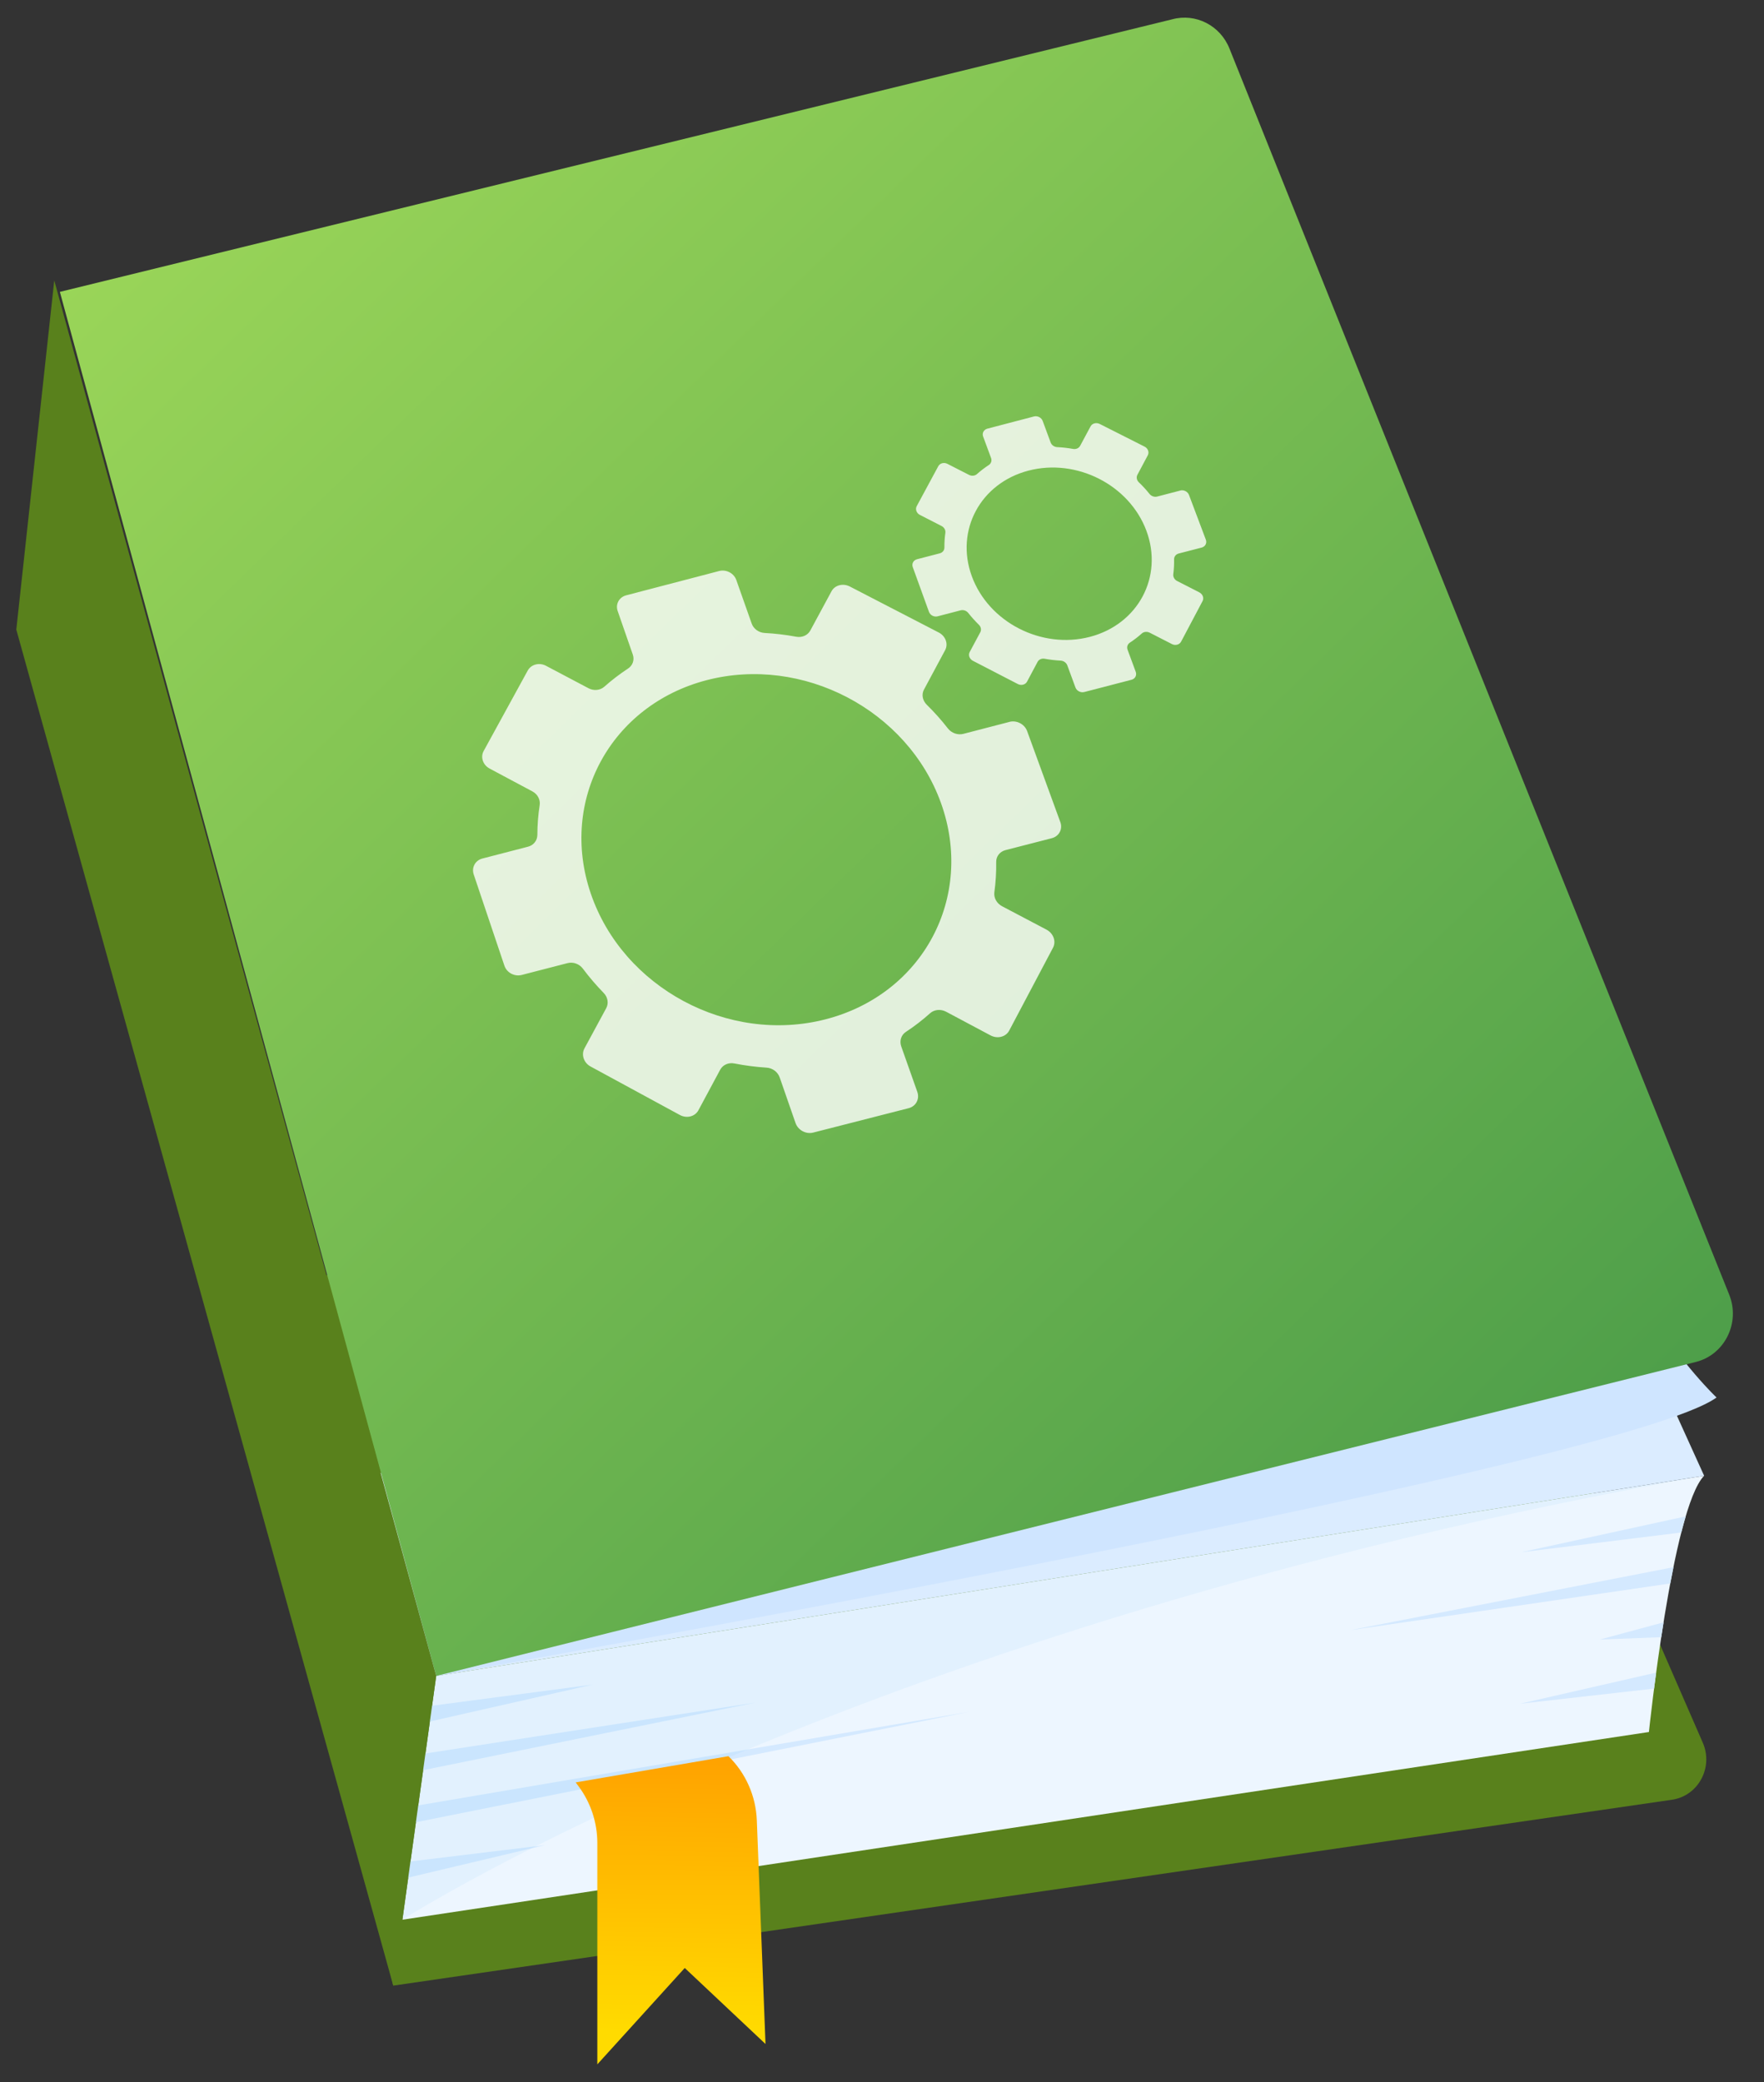
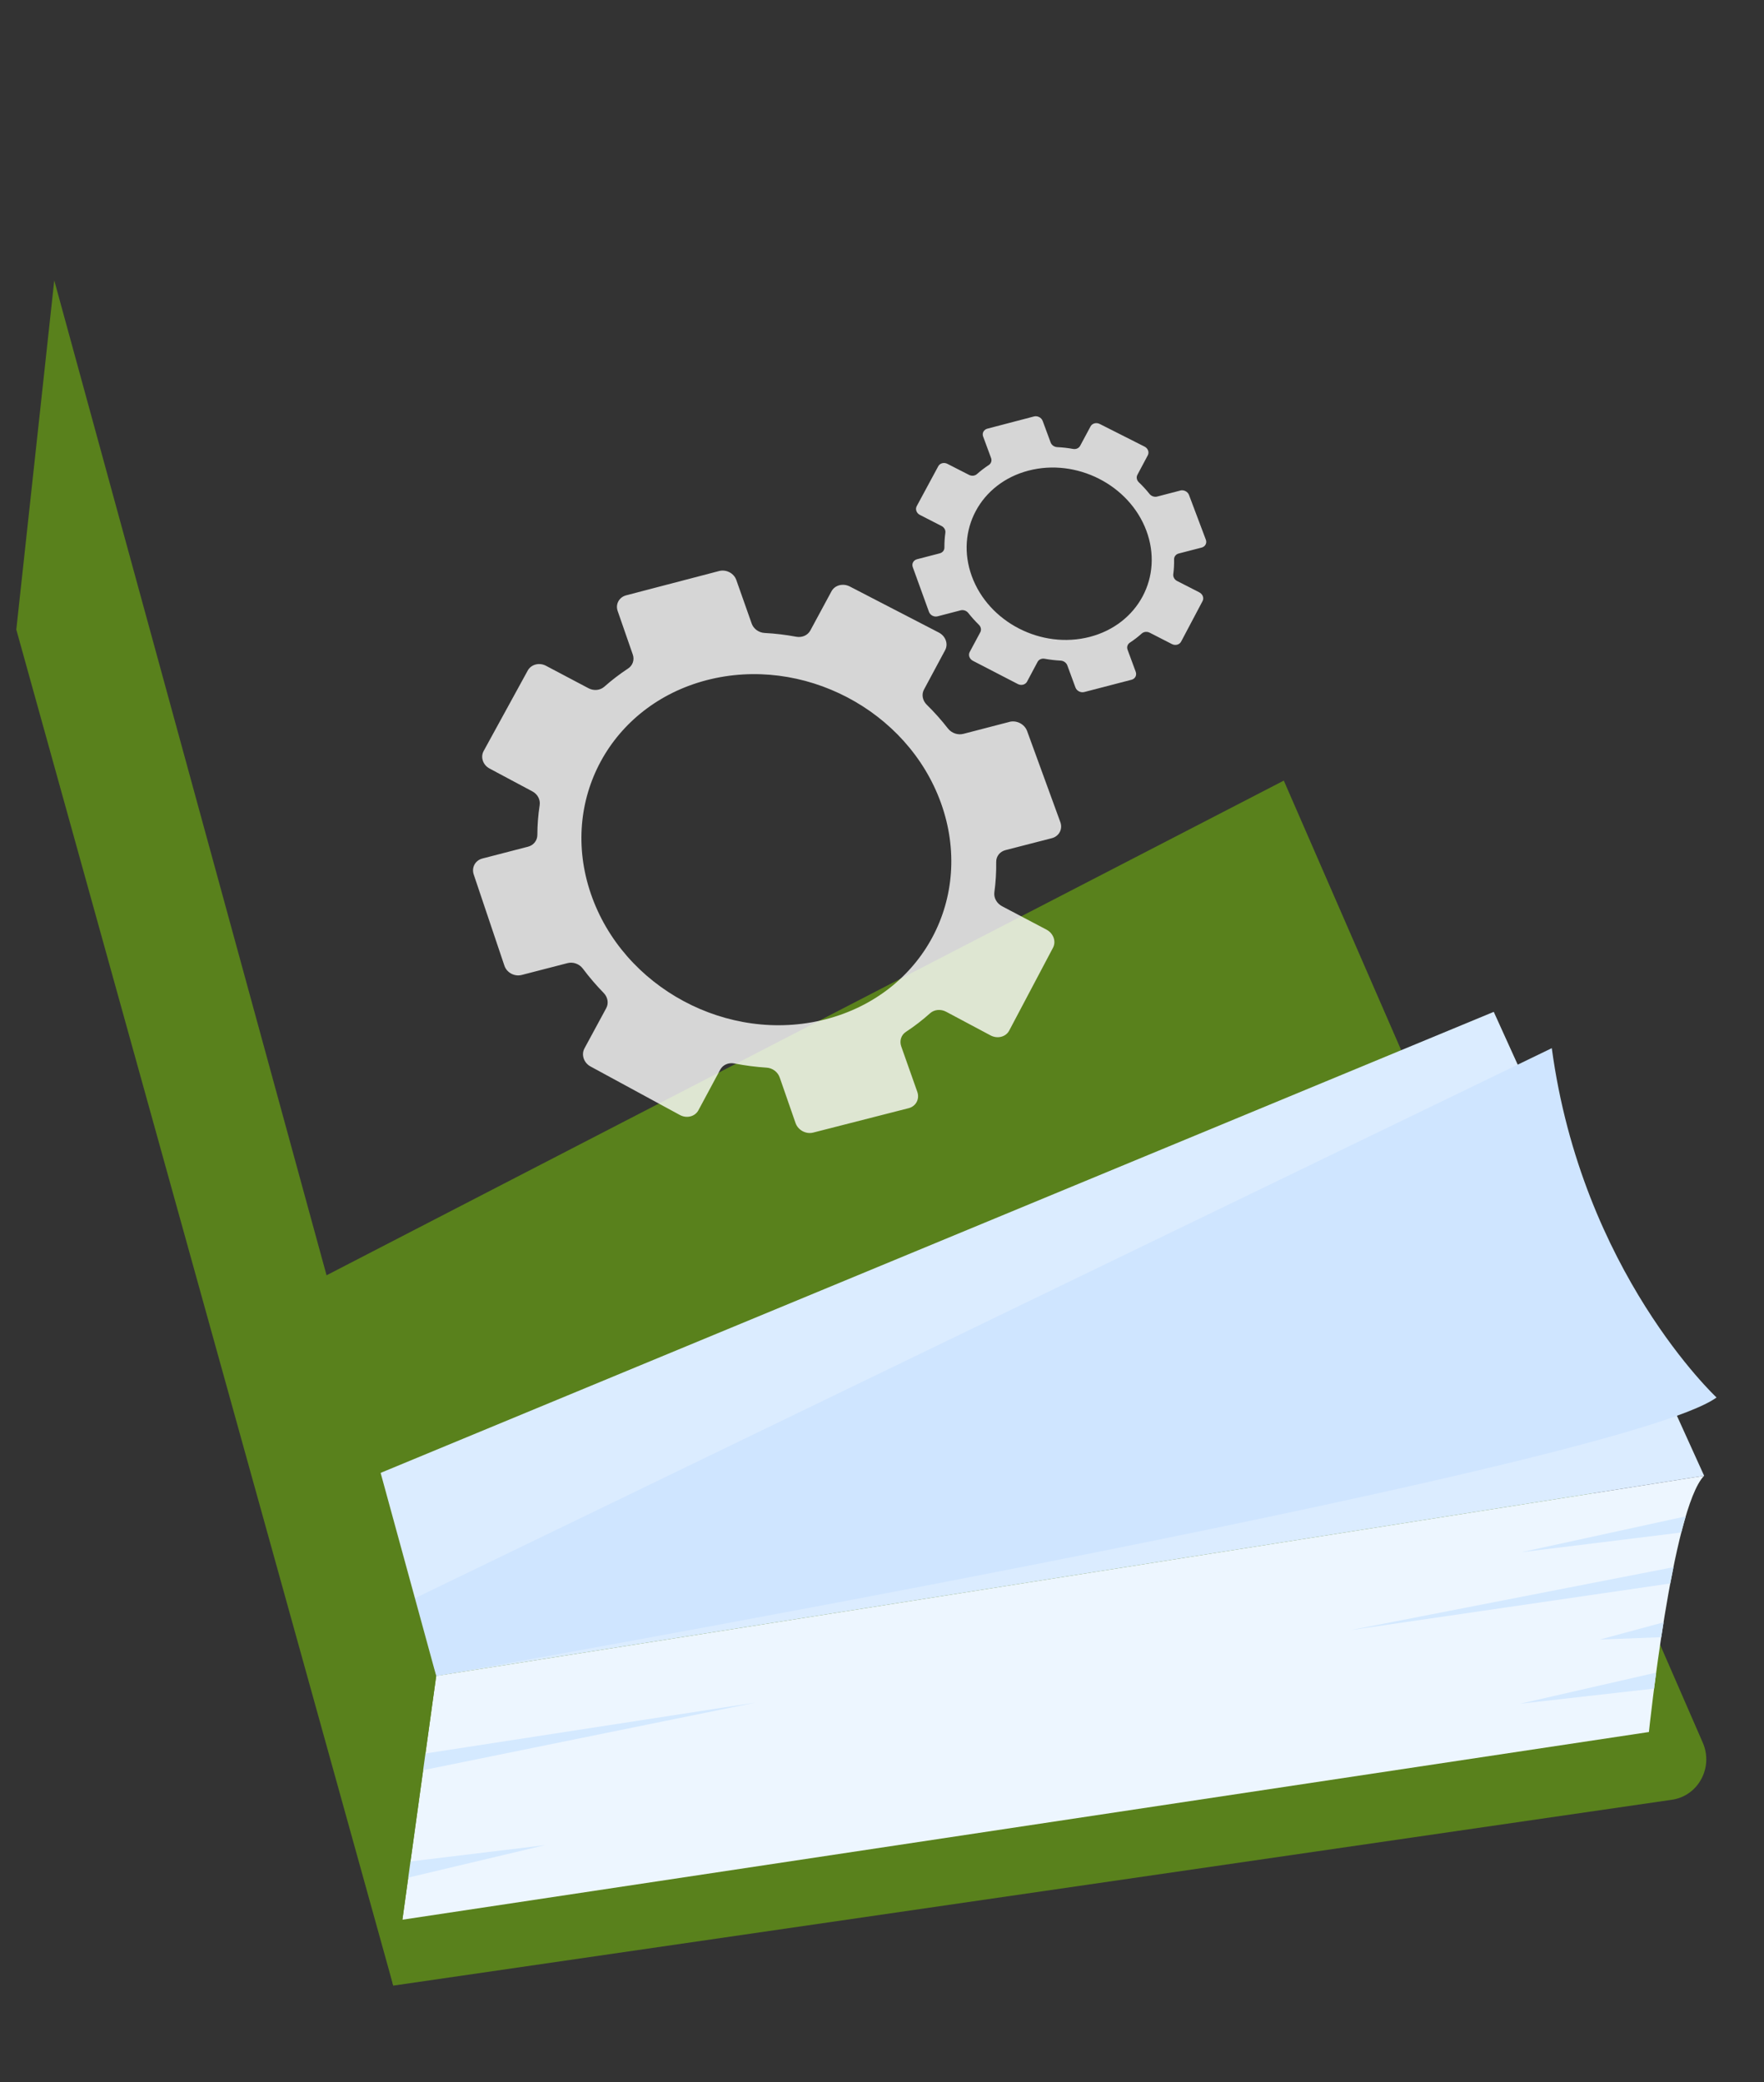
<svg xmlns="http://www.w3.org/2000/svg" width="50" height="59" viewBox="0 0 50 59" fill="none">
  <rect x="0" y="0" width="50" height="59" fill="#333333" stroke="none" />
  <path d="M11.146 56.269L47.394 51.001C48.136 50.892 48.571 50.087 48.265 49.385L36.389 22.121L6.82 37.398L11.146 56.269Z" fill="#59811C" />
  <path d="M12.364 47.493L11.406 54.401L46.738 49.082C46.738 49.082 47.397 42.749 48.303 41.82L12.363 47.493H12.364Z" fill="#EDF6FF" />
  <path d="M12.363 47.493L10.592 41.82L42.34 28.674L48.303 41.82L12.363 47.493Z" fill="#DBECFF" />
  <path d="M12.363 47.493C12.363 47.493 45.872 41.627 48.655 39.602C48.655 39.602 44.84 36.047 43.985 29.703L11.687 45.327L12.363 47.493Z" fill="#CFE5FF" />
-   <path d="M48.066 38.596L12.364 47.493L1.697 8.271L33.226 0.547C33.892 0.367 34.586 0.721 34.848 1.374L49.014 36.689C49.334 37.488 48.885 38.392 48.066 38.596Z" fill="url(#paint0_linear_327_2642)" />
-   <path d="M11.82 48.393L16.808 47.737L11.898 48.849L11.82 48.393Z" fill="#D4E9FF" />
  <path d="M11.367 52.782L15.448 52.288L11.444 53.238L11.367 52.782Z" fill="#D4E9FF" />
  <path d="M11.82 49.727L21.41 48.249L11.898 50.183L11.82 49.727Z" fill="#D4E9FF" />
-   <path d="M11.645 51.197L27.47 48.51L11.73 51.65L11.645 51.197Z" fill="#D4E9FF" />
  <path d="M46.944 47.398L43.084 48.281L46.884 47.851C46.902 47.709 46.922 47.557 46.944 47.398Z" fill="#D4E9FF" />
  <path d="M47.153 45.974L45.345 46.462L47.087 46.395C47.109 46.257 47.13 46.116 47.153 45.974Z" fill="#D4E9FF" />
  <path d="M47.434 44.411L38.284 46.194L47.344 44.872C47.373 44.717 47.403 44.563 47.434 44.411Z" fill="#D4E9FF" />
  <path d="M47.781 42.971L43.115 43.988L47.656 43.428C47.697 43.268 47.738 43.115 47.781 42.971Z" fill="#D4E9FF" />
  <path d="M1.538 7.946L0.462 17.841L11.147 56.269L12.364 47.493L1.538 7.946Z" fill="#59811C" />
-   <path opacity="0.05" d="M11.406 54.401C11.406 54.401 24.357 46.081 48.304 41.82L12.364 47.493L11.406 54.401Z" fill="#009FE3" />
-   <path d="M16.318 50.51L16.405 50.628C16.747 51.09 16.931 51.653 16.931 52.233V58.5L19.409 55.769L21.698 57.923L21.452 51.588C21.426 50.897 21.137 50.244 20.647 49.767L16.317 50.51L16.318 50.51Z" fill="url(#paint1_linear_327_2642)" />
  <g opacity="0.8">
    <path d="M28.613 20.457L27.307 20.796C27.149 20.837 26.972 20.776 26.869 20.644C26.683 20.405 26.482 20.18 26.267 19.969C26.148 19.851 26.116 19.68 26.189 19.543L26.79 18.423C26.884 18.248 26.803 18.025 26.61 17.925L24.087 16.62C23.895 16.521 23.663 16.581 23.569 16.755L22.968 17.868C22.894 18.004 22.734 18.074 22.569 18.044C22.274 17.989 21.975 17.953 21.673 17.937C21.507 17.928 21.359 17.821 21.306 17.67L20.87 16.435C20.802 16.243 20.584 16.129 20.382 16.182L17.75 16.87C17.549 16.922 17.44 17.121 17.507 17.313L17.936 18.548C17.989 18.698 17.935 18.859 17.802 18.945C17.563 19.102 17.338 19.275 17.128 19.461C17.011 19.564 16.832 19.582 16.684 19.505L15.474 18.866C15.285 18.767 15.055 18.827 14.959 19.001L13.709 21.282C13.613 21.456 13.689 21.679 13.878 21.78L15.089 22.426C15.237 22.504 15.321 22.661 15.297 22.816C15.254 23.093 15.232 23.375 15.231 23.662C15.23 23.819 15.124 23.954 14.966 23.994L13.673 24.329C13.471 24.381 13.361 24.583 13.427 24.78L14.297 27.365C14.363 27.563 14.582 27.681 14.786 27.629L16.087 27.293C16.245 27.252 16.42 27.315 16.52 27.448C16.702 27.691 16.899 27.921 17.11 28.137C17.228 28.257 17.258 28.432 17.183 28.57L16.566 29.71C16.47 29.889 16.547 30.119 16.74 30.223L19.271 31.597C19.465 31.702 19.701 31.642 19.797 31.462L20.413 30.315C20.487 30.175 20.651 30.103 20.817 30.137C21.117 30.196 21.421 30.235 21.727 30.255C21.896 30.265 22.047 30.378 22.101 30.535L22.549 31.824C22.62 32.027 22.844 32.148 23.051 32.095L25.755 31.404C25.962 31.351 26.072 31.144 26.001 30.942L25.545 29.652C25.49 29.496 25.543 29.33 25.677 29.242C25.922 29.081 26.151 28.904 26.364 28.713C26.482 28.607 26.666 28.59 26.818 28.671L28.076 29.341C28.273 29.446 28.51 29.385 28.605 29.206L29.847 26.857C29.942 26.677 29.859 26.448 29.662 26.344L28.405 25.682C28.252 25.602 28.163 25.441 28.185 25.284C28.224 25.003 28.241 24.716 28.237 24.427C28.234 24.268 28.34 24.132 28.5 24.091L29.813 23.753C30.019 23.7 30.127 23.496 30.055 23.298L29.113 20.716C29.041 20.52 28.817 20.404 28.613 20.456L28.613 20.457ZM23.398 28.886C20.636 29.595 17.656 27.989 16.746 25.323C15.843 22.68 17.314 19.982 20.029 19.275C22.75 18.567 25.722 20.116 26.672 22.757C27.629 25.421 26.165 28.175 23.398 28.886H23.398Z" fill="white" />
    <path d="M33.452 13.902L32.802 14.071C32.723 14.092 32.635 14.062 32.583 13.998C32.489 13.88 32.388 13.77 32.279 13.666C32.219 13.608 32.203 13.523 32.239 13.456L32.534 12.902C32.58 12.815 32.539 12.705 32.442 12.656L31.171 12.014C31.075 11.965 30.959 11.996 30.912 12.082L30.616 12.634C30.58 12.701 30.5 12.737 30.417 12.722C30.269 12.695 30.118 12.678 29.967 12.671C29.883 12.667 29.808 12.614 29.78 12.539L29.554 11.927C29.518 11.832 29.407 11.776 29.307 11.802L27.985 12.148C27.885 12.175 27.831 12.274 27.866 12.369L28.092 12.981C28.119 13.055 28.093 13.135 28.027 13.178C27.908 13.256 27.796 13.342 27.691 13.435C27.633 13.486 27.543 13.496 27.468 13.458L26.853 13.144C26.757 13.095 26.642 13.125 26.595 13.212L25.984 14.344C25.937 14.431 25.977 14.541 26.073 14.591L26.688 14.906C26.763 14.944 26.807 15.022 26.796 15.098C26.777 15.234 26.768 15.373 26.769 15.515C26.77 15.593 26.718 15.659 26.639 15.68L25.992 15.848C25.891 15.875 25.837 15.974 25.872 16.071L26.331 17.338C26.366 17.435 26.477 17.492 26.578 17.465L27.227 17.296C27.306 17.275 27.394 17.305 27.445 17.37C27.538 17.488 27.639 17.6 27.746 17.705C27.806 17.763 27.822 17.849 27.786 17.917L27.486 18.476C27.439 18.564 27.479 18.675 27.577 18.726L28.849 19.384C28.947 19.435 29.064 19.404 29.111 19.317L29.41 18.756C29.446 18.688 29.528 18.652 29.611 18.668C29.76 18.695 29.912 18.713 30.065 18.721C30.149 18.726 30.225 18.78 30.253 18.856L30.483 19.481C30.519 19.579 30.631 19.637 30.733 19.611L32.073 19.263C32.175 19.237 32.228 19.136 32.192 19.038L31.961 18.413C31.932 18.337 31.958 18.256 32.025 18.212C32.145 18.133 32.258 18.047 32.363 17.952C32.422 17.9 32.513 17.891 32.589 17.93L33.216 18.251C33.314 18.302 33.431 18.271 33.478 18.183L34.086 17.034C34.133 16.946 34.09 16.835 33.992 16.785L33.366 16.465C33.29 16.427 33.246 16.348 33.256 16.272C33.274 16.134 33.282 15.994 33.279 15.852C33.277 15.774 33.33 15.707 33.408 15.686L34.061 15.517C34.163 15.49 34.216 15.39 34.179 15.293L33.702 14.027C33.666 13.93 33.554 13.874 33.452 13.9V13.902ZM30.89 18.048C29.518 18.404 28.021 17.632 27.545 16.327C27.071 15.029 27.79 13.692 29.15 13.337C30.512 12.98 32.008 13.739 32.493 15.037C32.98 16.34 32.263 17.691 30.89 18.048Z" fill="white" />
  </g>
  <defs>
    <linearGradient id="paint0_linear_327_2642" x1="49.117" y1="47.026" x2="2.418" y2="-0.95" gradientUnits="userSpaceOnUse">
      <stop stop-color="#459848" />
      <stop offset="1" stop-color="#A2DB5A" />
    </linearGradient>
    <linearGradient id="paint1_linear_327_2642" x1="19.068" y1="49.942" x2="18.955" y2="57.563" gradientUnits="userSpaceOnUse">
      <stop stop-color="#FFA300" />
      <stop offset="1" stop-color="#FFDB00" />
    </linearGradient>
  </defs>
</svg>